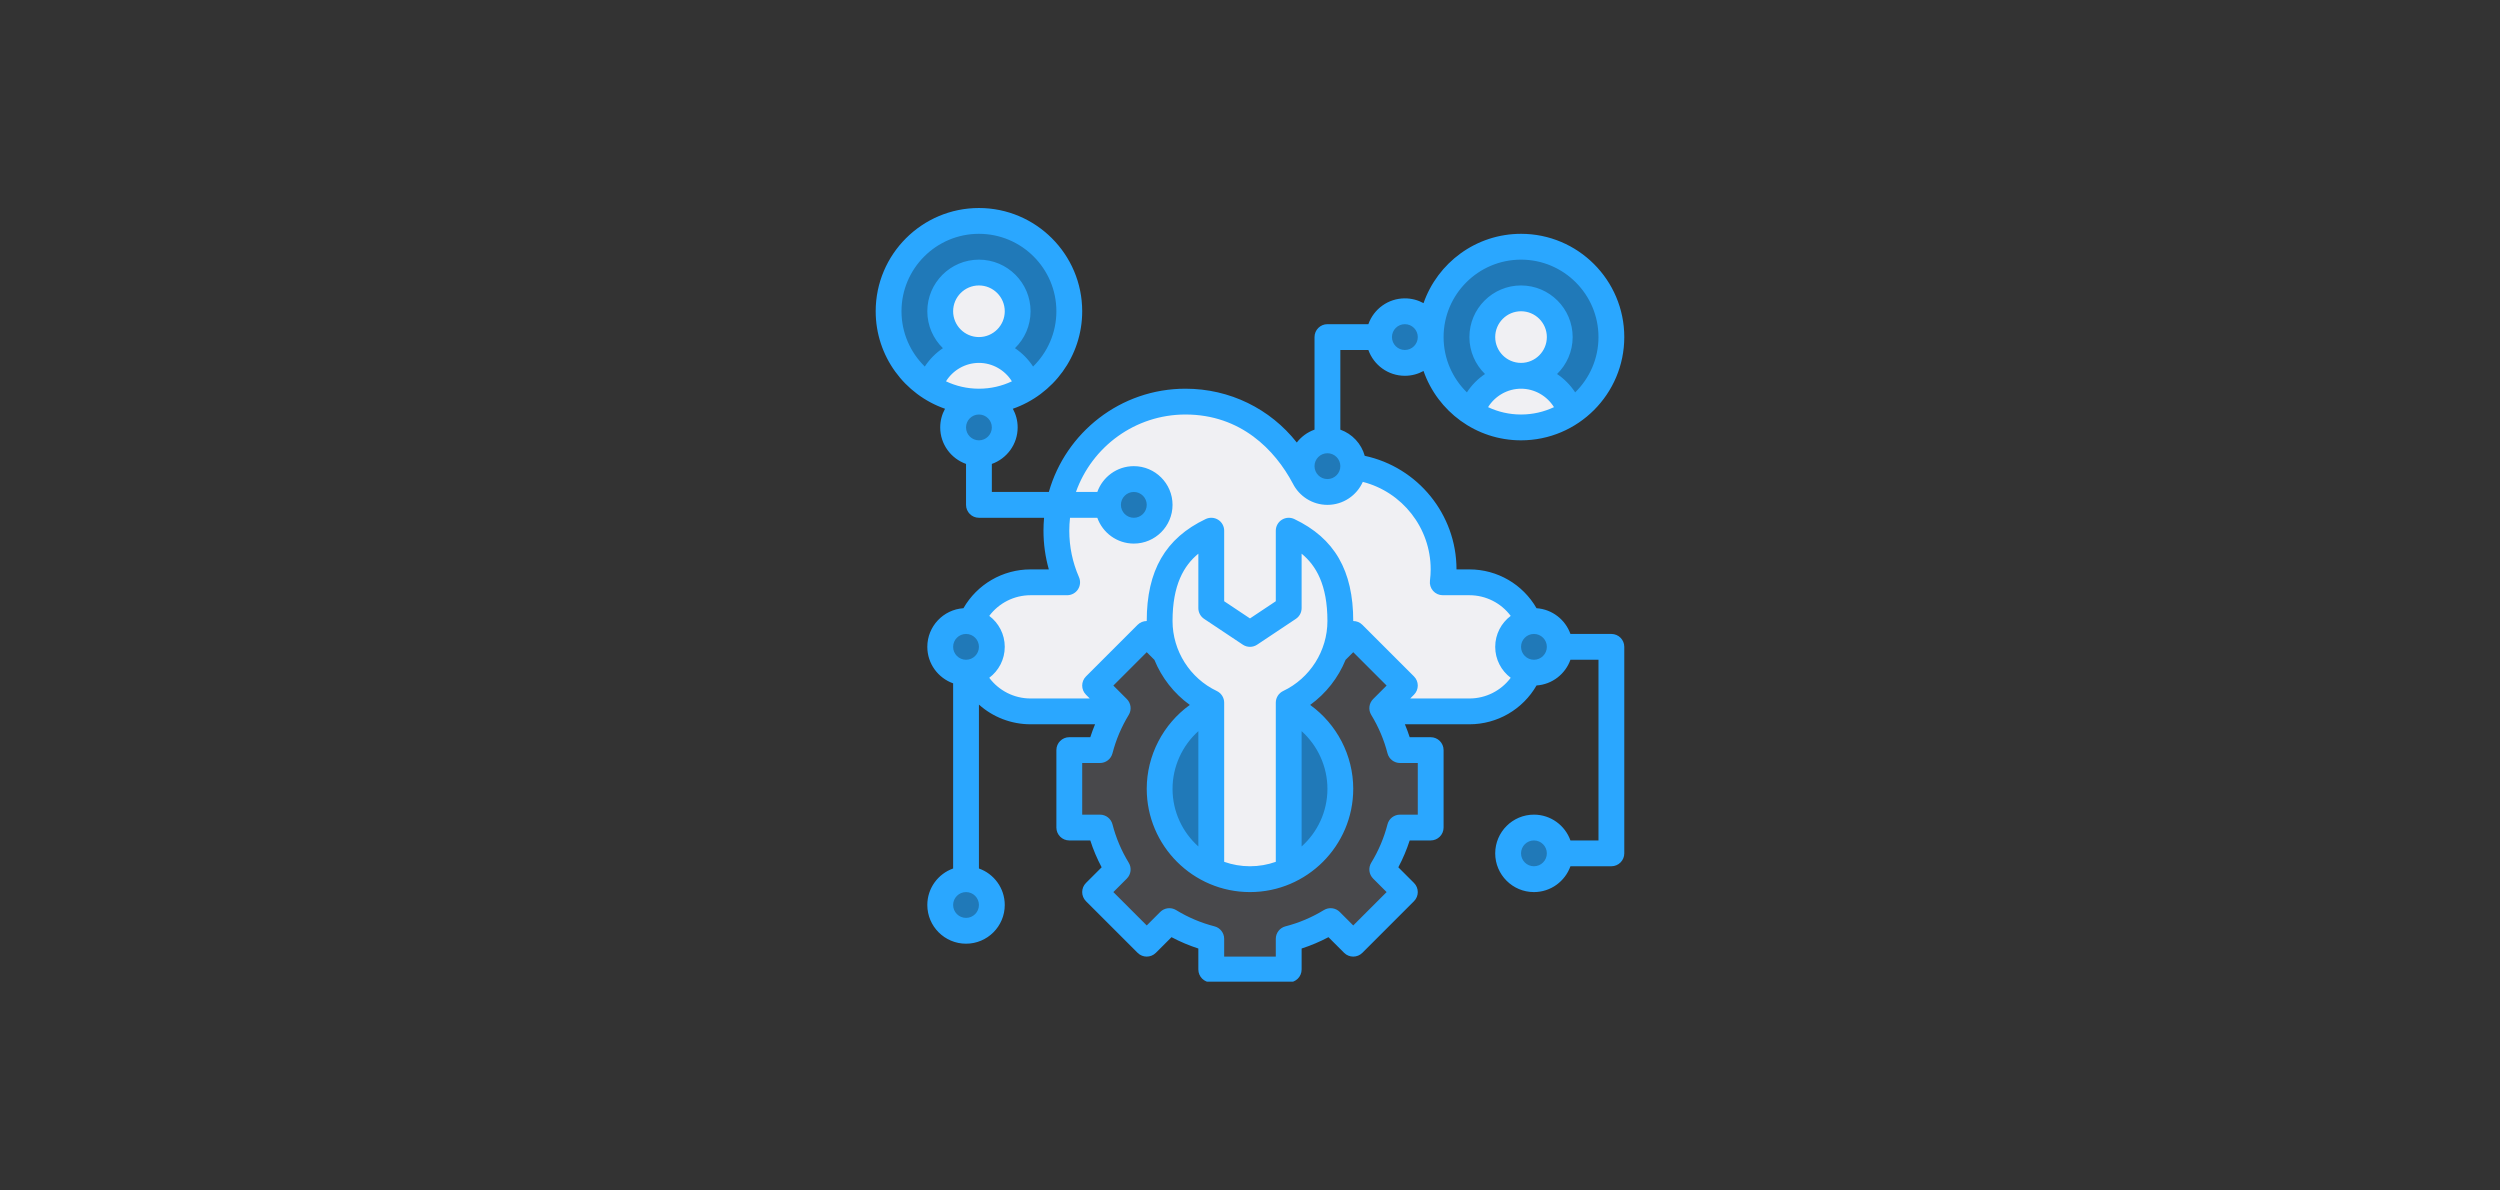
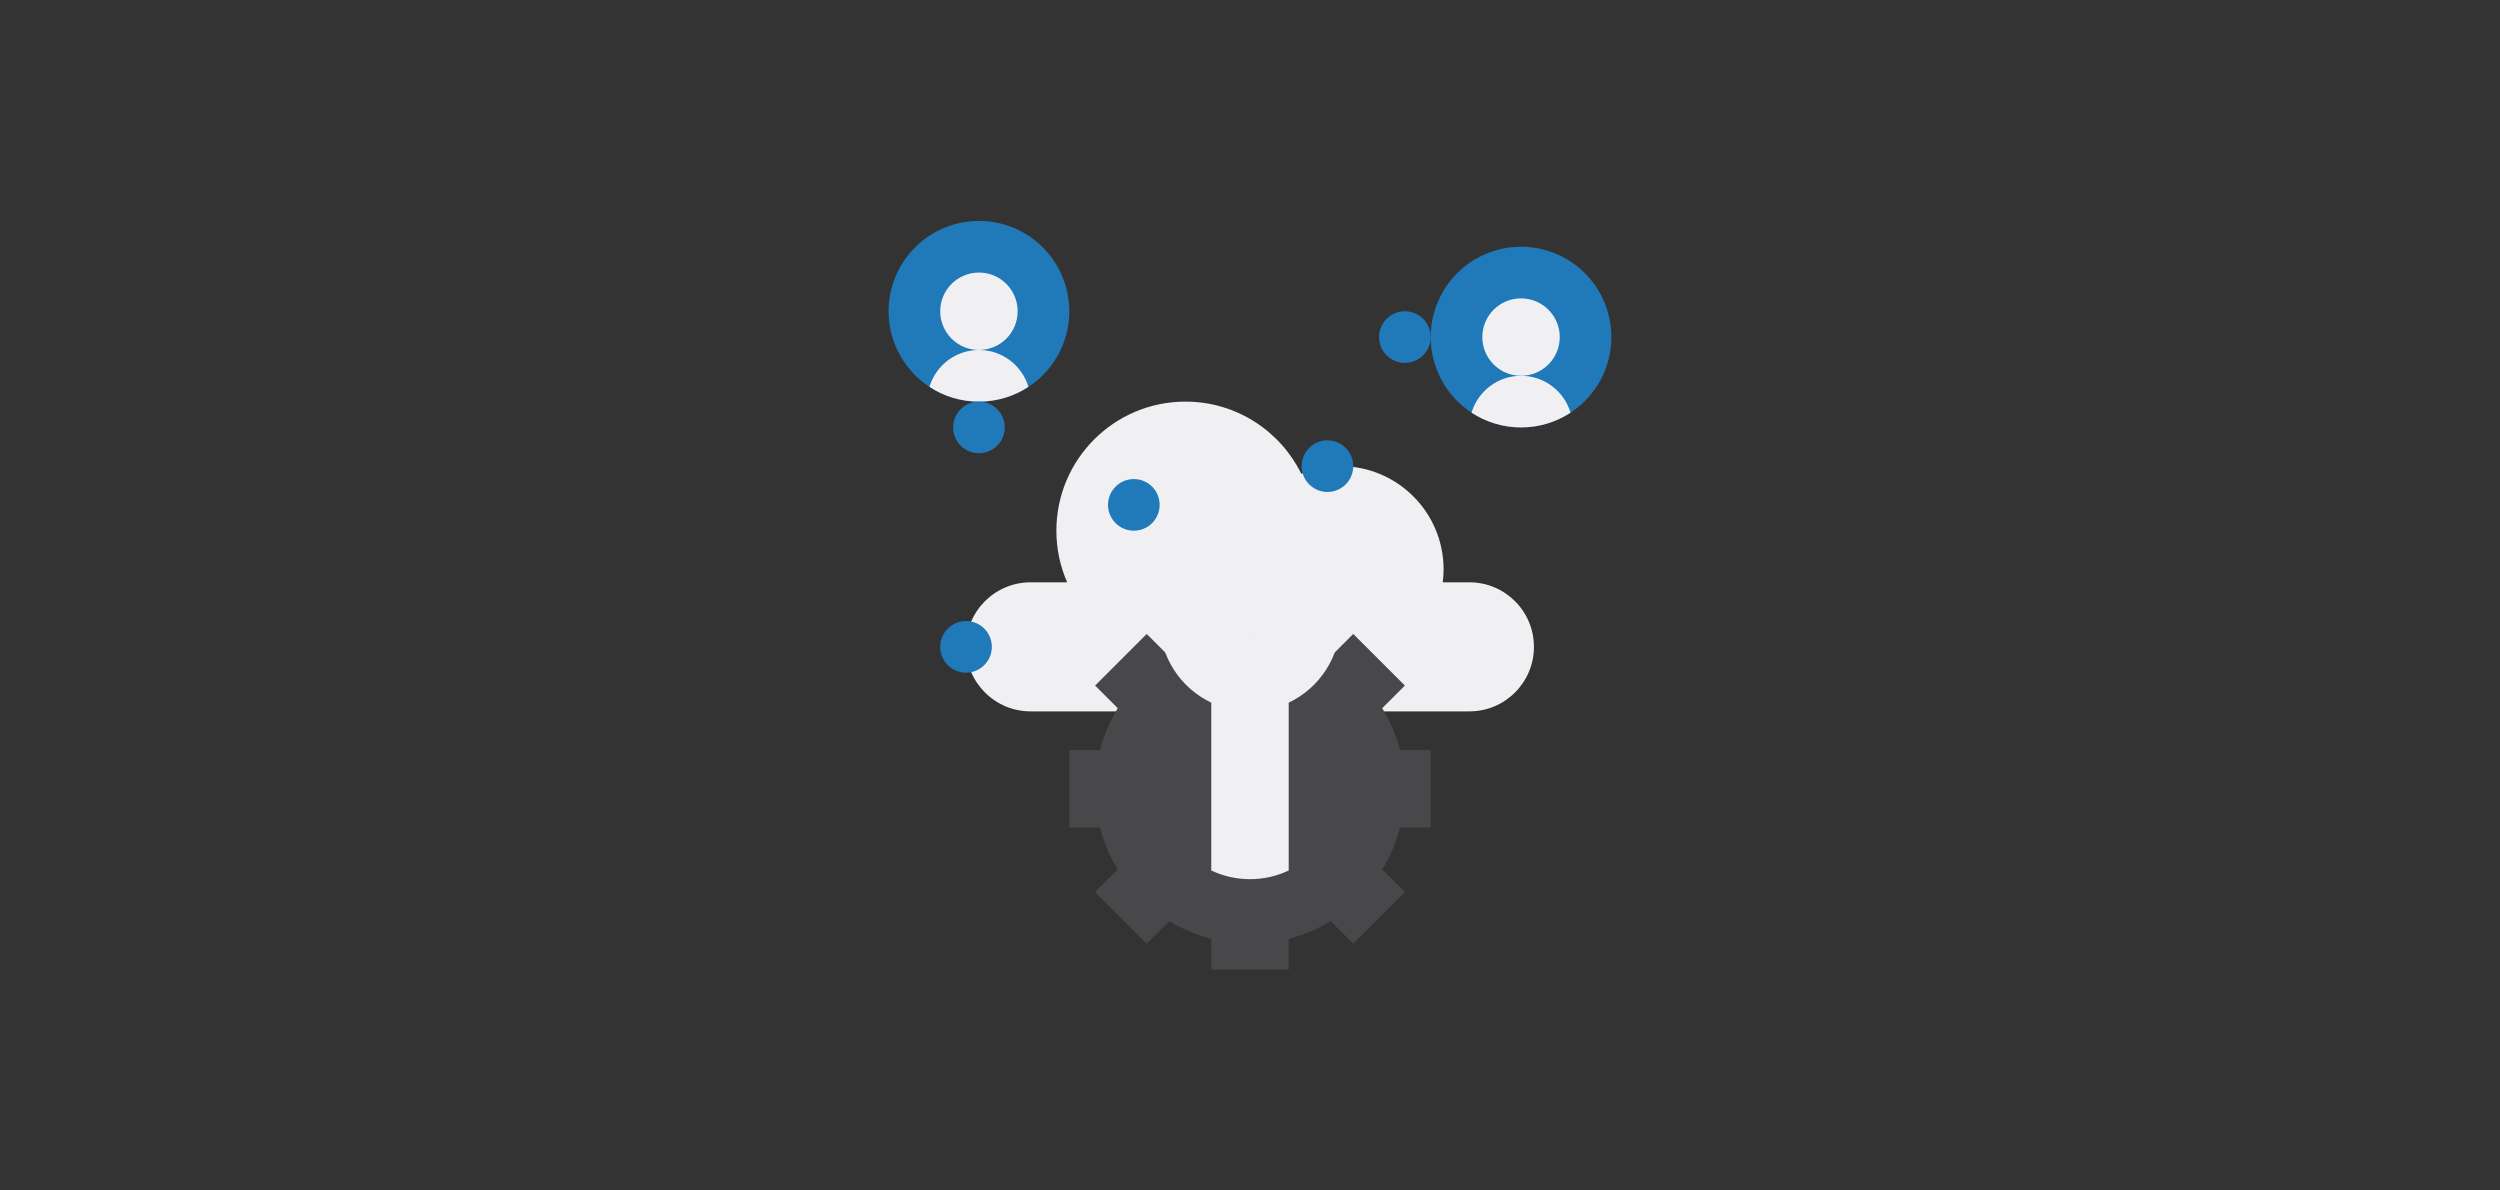
<svg xmlns="http://www.w3.org/2000/svg" width="840" zoomAndPan="magnify" viewBox="0 0 630 300" height="400" preserveAspectRatio="xMidYMid meet" version="1.0">
  <rect x="0" y="0" width="630" height="300" fill="#333333" stroke="none" />
  <defs>
    <clipPath id="55d77152a0">
      <path d="M 220.672 52.379 L 409.672 52.379 L 409.672 247.379 L 220.672 247.379 Z M 220.672 52.379 " clip-rule="nonzero" />
    </clipPath>
  </defs>
  <path fill="#f0f0f3" d="M 370.289 146.742 L 363.574 146.742 C 363.707 145.676 363.785 144.59 363.785 143.488 C 363.785 129.117 352.137 117.469 337.766 117.469 C 334.285 117.469 330.965 118.156 327.934 119.398 C 322.633 108.625 311.551 101.207 298.734 101.207 C 280.77 101.207 266.207 115.77 266.207 133.73 C 266.207 138.359 267.18 142.758 268.922 146.742 L 259.703 146.742 C 250.723 146.742 243.441 154.023 243.441 163.004 C 243.441 171.984 250.723 179.266 259.703 179.266 L 370.289 179.266 C 379.27 179.266 386.551 171.984 386.551 163.004 C 386.551 154.023 379.27 146.742 370.289 146.742 Z M 370.289 146.742 " fill-opacity="1" fill-rule="nonzero" />
  <path fill="#2079b8" d="M 406.066 84.941 C 406.066 85.688 406.031 86.434 405.957 87.176 C 405.887 87.918 405.777 88.652 405.629 89.387 C 405.484 90.117 405.305 90.84 405.086 91.551 C 404.871 92.266 404.621 92.969 404.336 93.656 C 404.051 94.344 403.73 95.02 403.379 95.676 C 403.027 96.332 402.645 96.973 402.23 97.594 C 401.816 98.211 401.371 98.812 400.898 99.387 C 400.426 99.965 399.926 100.516 399.398 101.043 C 398.871 101.57 398.32 102.07 397.742 102.543 C 397.168 103.016 396.57 103.461 395.949 103.875 C 395.328 104.289 394.691 104.672 394.031 105.023 C 393.375 105.375 392.703 105.691 392.012 105.977 C 391.324 106.262 390.621 106.516 389.91 106.73 C 389.195 106.949 388.473 107.129 387.742 107.273 C 387.012 107.418 386.273 107.527 385.531 107.602 C 384.789 107.676 384.047 107.711 383.301 107.711 C 382.555 107.711 381.809 107.676 381.07 107.602 C 380.328 107.527 379.59 107.418 378.859 107.273 C 378.125 107.129 377.406 106.949 376.691 106.73 C 375.977 106.516 375.277 106.262 374.586 105.977 C 373.898 105.691 373.227 105.375 372.566 105.023 C 371.91 104.672 371.27 104.289 370.652 103.875 C 370.031 103.461 369.434 103.016 368.855 102.543 C 368.281 102.07 367.727 101.57 367.199 101.043 C 366.672 100.516 366.172 99.965 365.699 99.387 C 365.227 98.812 364.785 98.211 364.371 97.594 C 363.953 96.973 363.57 96.332 363.219 95.676 C 362.867 95.02 362.551 94.344 362.266 93.656 C 361.98 92.969 361.73 92.266 361.512 91.551 C 361.297 90.84 361.113 90.117 360.969 89.387 C 360.824 88.652 360.715 87.918 360.641 87.176 C 360.57 86.434 360.531 85.688 360.531 84.941 C 360.531 84.199 360.57 83.453 360.641 82.711 C 360.715 81.969 360.824 81.234 360.969 80.5 C 361.113 79.77 361.297 79.047 361.512 78.336 C 361.73 77.621 361.98 76.918 362.266 76.23 C 362.551 75.543 362.867 74.867 363.219 74.211 C 363.57 73.555 363.953 72.914 364.371 72.293 C 364.785 71.676 365.227 71.074 365.699 70.5 C 366.172 69.922 366.672 69.371 367.199 68.844 C 367.727 68.316 368.281 67.816 368.855 67.344 C 369.434 66.871 370.031 66.426 370.652 66.012 C 371.27 65.598 371.91 65.215 372.566 64.863 C 373.227 64.512 373.898 64.195 374.586 63.91 C 375.277 63.625 375.977 63.371 376.691 63.156 C 377.406 62.938 378.125 62.758 378.859 62.613 C 379.59 62.469 380.328 62.359 381.07 62.285 C 381.809 62.211 382.555 62.176 383.301 62.176 C 384.047 62.176 384.789 62.211 385.531 62.285 C 386.273 62.359 387.012 62.469 387.742 62.613 C 388.473 62.758 389.195 62.938 389.91 63.156 C 390.621 63.371 391.324 63.625 392.012 63.91 C 392.703 64.195 393.375 64.512 394.031 64.863 C 394.691 65.215 395.328 65.598 395.949 66.012 C 396.57 66.426 397.168 66.871 397.742 67.344 C 398.32 67.816 398.871 68.316 399.398 68.844 C 399.926 69.371 400.426 69.922 400.898 70.5 C 401.371 71.074 401.816 71.676 402.23 72.293 C 402.645 72.914 403.027 73.555 403.379 74.211 C 403.73 74.867 404.051 75.543 404.336 76.23 C 404.621 76.918 404.871 77.621 405.086 78.336 C 405.305 79.047 405.484 79.77 405.629 80.5 C 405.777 81.234 405.887 81.969 405.957 82.711 C 406.031 83.453 406.066 84.199 406.066 84.941 Z M 406.066 84.941 " fill-opacity="1" fill-rule="nonzero" />
  <path fill="#f0f0f3" d="M 393.059 84.941 C 393.059 85.586 392.996 86.219 392.871 86.848 C 392.746 87.477 392.559 88.086 392.316 88.676 C 392.07 89.27 391.77 89.832 391.414 90.363 C 391.059 90.898 390.652 91.391 390.199 91.844 C 389.746 92.297 389.254 92.699 388.723 93.055 C 388.188 93.414 387.625 93.715 387.035 93.957 C 386.441 94.203 385.832 94.387 385.203 94.512 C 384.574 94.637 383.941 94.699 383.301 94.699 C 382.66 94.699 382.023 94.637 381.395 94.512 C 380.77 94.387 380.156 94.203 379.566 93.957 C 378.973 93.715 378.41 93.414 377.879 93.055 C 377.348 92.699 376.852 92.297 376.398 91.844 C 375.945 91.391 375.543 90.898 375.188 90.363 C 374.832 89.832 374.531 89.27 374.285 88.676 C 374.039 88.086 373.855 87.477 373.73 86.848 C 373.605 86.219 373.543 85.586 373.543 84.941 C 373.543 84.301 373.605 83.668 373.73 83.039 C 373.855 82.41 374.039 81.801 374.285 81.211 C 374.531 80.617 374.832 80.055 375.188 79.523 C 375.543 78.988 375.945 78.496 376.398 78.043 C 376.852 77.59 377.348 77.188 377.879 76.832 C 378.41 76.473 378.973 76.172 379.566 75.93 C 380.156 75.684 380.77 75.5 381.395 75.375 C 382.023 75.25 382.66 75.188 383.301 75.188 C 383.941 75.188 384.574 75.25 385.203 75.375 C 385.832 75.5 386.441 75.684 387.035 75.93 C 387.625 76.172 388.188 76.473 388.723 76.832 C 389.254 77.188 389.746 77.59 390.199 78.043 C 390.652 78.496 391.059 78.988 391.414 79.523 C 391.77 80.055 392.07 80.617 392.316 81.211 C 392.559 81.801 392.746 82.41 392.871 83.039 C 392.996 83.668 393.059 84.301 393.059 84.941 Z M 393.059 84.941 " fill-opacity="1" fill-rule="nonzero" />
  <path fill="#f0f0f3" d="M 395.77 103.996 C 392.188 106.344 387.902 107.711 383.301 107.711 C 378.699 107.711 374.414 106.344 370.832 103.996 C 372.43 98.621 377.41 94.699 383.301 94.699 C 389.191 94.699 394.172 98.621 395.77 103.996 Z M 395.77 103.996 " fill-opacity="1" fill-rule="nonzero" />
  <path fill="#2079b8" d="M 269.461 78.438 C 269.461 79.184 269.426 79.93 269.352 80.668 C 269.277 81.41 269.168 82.148 269.023 82.879 C 268.879 83.613 268.695 84.332 268.48 85.047 C 268.262 85.762 268.012 86.461 267.727 87.152 C 267.441 87.84 267.125 88.512 266.773 89.172 C 266.422 89.828 266.039 90.469 265.625 91.086 C 265.211 91.707 264.766 92.305 264.293 92.883 C 263.82 93.457 263.32 94.012 262.793 94.539 C 262.266 95.066 261.711 95.566 261.137 96.039 C 260.559 96.512 259.961 96.953 259.34 97.367 C 258.723 97.785 258.082 98.168 257.426 98.52 C 256.77 98.871 256.094 99.188 255.406 99.473 C 254.715 99.758 254.016 100.008 253.301 100.227 C 252.59 100.441 251.867 100.625 251.133 100.77 C 250.402 100.914 249.668 101.023 248.926 101.098 C 248.184 101.168 247.438 101.207 246.691 101.207 C 245.945 101.207 245.203 101.168 244.461 101.098 C 243.719 101.023 242.98 100.914 242.25 100.77 C 241.52 100.625 240.797 100.441 240.082 100.227 C 239.371 100.008 238.668 99.758 237.98 99.473 C 237.289 99.188 236.617 98.871 235.961 98.52 C 235.301 98.168 234.664 97.785 234.043 97.367 C 233.422 96.953 232.824 96.512 232.25 96.039 C 231.672 95.566 231.121 95.066 230.594 94.539 C 230.066 94.012 229.566 93.457 229.094 92.883 C 228.621 92.305 228.176 91.707 227.762 91.086 C 227.348 90.469 226.965 89.828 226.613 89.172 C 226.262 88.512 225.941 87.84 225.656 87.152 C 225.371 86.461 225.121 85.762 224.906 85.047 C 224.688 84.332 224.508 83.613 224.363 82.879 C 224.215 82.148 224.105 81.41 224.035 80.668 C 223.961 79.93 223.926 79.184 223.926 78.438 C 223.926 77.691 223.961 76.949 224.035 76.207 C 224.105 75.465 224.215 74.727 224.363 73.996 C 224.508 73.266 224.688 72.543 224.906 71.828 C 225.121 71.117 225.371 70.414 225.656 69.727 C 225.941 69.035 226.262 68.363 226.613 67.707 C 226.965 67.047 227.348 66.41 227.762 65.789 C 228.176 65.168 228.621 64.57 229.094 63.996 C 229.566 63.418 230.066 62.867 230.594 62.34 C 231.121 61.812 231.672 61.312 232.25 60.84 C 232.824 60.367 233.422 59.922 234.043 59.508 C 234.664 59.094 235.301 58.711 235.961 58.359 C 236.617 58.008 237.289 57.688 237.98 57.402 C 238.668 57.117 239.371 56.867 240.082 56.652 C 240.797 56.434 241.52 56.254 242.25 56.109 C 242.98 55.961 243.719 55.852 244.461 55.781 C 245.203 55.707 245.945 55.672 246.691 55.672 C 247.438 55.672 248.184 55.707 248.926 55.781 C 249.668 55.852 250.402 55.961 251.133 56.109 C 251.867 56.254 252.59 56.434 253.301 56.652 C 254.016 56.867 254.715 57.117 255.406 57.402 C 256.094 57.688 256.77 58.008 257.426 58.359 C 258.082 58.711 258.723 59.094 259.34 59.508 C 259.961 59.922 260.559 60.367 261.137 60.84 C 261.711 61.312 262.266 61.812 262.793 62.34 C 263.32 62.867 263.82 63.418 264.293 63.996 C 264.766 64.57 265.211 65.168 265.625 65.789 C 266.039 66.41 266.422 67.047 266.773 67.707 C 267.125 68.363 267.441 69.035 267.727 69.727 C 268.012 70.414 268.262 71.117 268.48 71.828 C 268.695 72.543 268.879 73.266 269.023 73.996 C 269.168 74.727 269.277 75.465 269.352 76.207 C 269.426 76.949 269.461 77.691 269.461 78.438 Z M 269.461 78.438 " fill-opacity="1" fill-rule="nonzero" />
  <path fill="#f0f0f3" d="M 256.449 78.438 C 256.449 79.078 256.387 79.715 256.262 80.344 C 256.137 80.969 255.953 81.582 255.707 82.172 C 255.461 82.766 255.16 83.328 254.805 83.859 C 254.449 84.391 254.047 84.887 253.594 85.34 C 253.141 85.789 252.645 86.195 252.113 86.551 C 251.582 86.906 251.02 87.207 250.426 87.453 C 249.836 87.699 249.223 87.883 248.598 88.008 C 247.969 88.133 247.332 88.195 246.691 88.195 C 246.051 88.195 245.418 88.133 244.789 88.008 C 244.16 87.883 243.551 87.699 242.957 87.453 C 242.367 87.207 241.805 86.906 241.27 86.551 C 240.738 86.195 240.246 85.789 239.793 85.34 C 239.34 84.887 238.934 84.391 238.578 83.859 C 238.223 83.328 237.922 82.766 237.676 82.172 C 237.434 81.582 237.246 80.969 237.121 80.344 C 236.996 79.715 236.934 79.078 236.934 78.438 C 236.934 77.797 236.996 77.164 237.121 76.535 C 237.246 75.906 237.434 75.297 237.676 74.703 C 237.922 74.113 238.223 73.551 238.578 73.016 C 238.934 72.484 239.34 71.992 239.793 71.539 C 240.246 71.086 240.738 70.68 241.27 70.324 C 241.805 69.969 242.367 69.668 242.957 69.422 C 243.551 69.18 244.16 68.992 244.789 68.867 C 245.418 68.742 246.051 68.68 246.691 68.68 C 247.332 68.68 247.969 68.742 248.598 68.867 C 249.223 68.992 249.836 69.18 250.426 69.422 C 251.02 69.668 251.582 69.969 252.113 70.324 C 252.645 70.68 253.141 71.086 253.594 71.539 C 254.047 71.992 254.449 72.484 254.805 73.016 C 255.16 73.551 255.461 74.113 255.707 74.703 C 255.953 75.297 256.137 75.906 256.262 76.535 C 256.387 77.164 256.449 77.797 256.449 78.438 Z M 256.449 78.438 " fill-opacity="1" fill-rule="nonzero" />
  <path fill="#f0f0f3" d="M 259.16 97.488 C 255.582 99.84 251.293 101.207 246.691 101.207 C 242.09 101.207 237.805 99.84 234.223 97.488 C 235.82 92.113 240.801 88.195 246.691 88.195 C 252.582 88.195 257.562 92.113 259.16 97.488 Z M 259.16 97.488 " fill-opacity="1" fill-rule="nonzero" />
  <path fill="#48484b" d="M 360.531 208.539 L 360.531 189.023 L 352.797 189.023 C 351.828 185.254 350.305 181.703 348.324 178.465 L 354.027 172.762 L 341.016 159.754 L 335.316 165.453 C 332.074 163.473 328.527 161.953 324.754 160.98 L 324.754 159.754 L 305.238 159.754 L 305.238 160.98 C 301.469 161.953 297.918 163.473 294.676 165.453 L 288.977 159.754 L 275.965 172.762 L 281.668 178.465 C 279.688 181.703 278.164 185.254 277.195 189.023 L 269.461 189.023 L 269.461 208.539 L 277.195 208.539 C 278.168 212.312 279.688 215.863 281.668 219.102 L 275.965 224.805 L 288.977 237.812 L 294.676 232.113 C 297.918 234.094 301.469 235.613 305.238 236.586 L 305.238 244.32 L 324.754 244.32 L 324.754 236.586 C 328.527 235.613 332.074 234.094 335.316 232.113 L 341.016 237.812 L 354.027 224.805 L 348.324 219.102 C 350.305 215.863 351.828 212.312 352.797 208.539 Z M 360.531 208.539 " fill-opacity="1" fill-rule="nonzero" />
-   <path fill="#2079b8" d="M 337.766 198.781 C 337.766 199.527 337.727 200.273 337.656 201.016 C 337.582 201.758 337.473 202.492 337.328 203.227 C 337.18 203.957 337 204.68 336.785 205.391 C 336.566 206.105 336.316 206.809 336.031 207.496 C 335.746 208.184 335.426 208.859 335.074 209.516 C 334.723 210.172 334.34 210.812 333.926 211.434 C 333.512 212.051 333.07 212.648 332.598 213.227 C 332.125 213.805 331.621 214.355 331.094 214.883 C 330.566 215.41 330.016 215.91 329.441 216.383 C 328.863 216.855 328.266 217.301 327.645 217.715 C 327.027 218.129 326.387 218.512 325.73 218.863 C 325.07 219.215 324.398 219.531 323.711 219.816 C 323.02 220.102 322.32 220.355 321.605 220.57 C 320.891 220.785 320.168 220.969 319.438 221.113 C 318.707 221.258 317.969 221.367 317.227 221.441 C 316.484 221.516 315.742 221.551 314.996 221.551 C 314.25 221.551 313.508 221.516 312.766 221.441 C 312.023 221.367 311.285 221.258 310.555 221.113 C 309.824 220.969 309.102 220.785 308.387 220.57 C 307.672 220.355 306.973 220.102 306.285 219.816 C 305.594 219.531 304.922 219.215 304.262 218.863 C 303.605 218.512 302.969 218.129 302.348 217.715 C 301.727 217.301 301.129 216.855 300.551 216.383 C 299.977 215.91 299.426 215.41 298.898 214.883 C 298.371 214.355 297.871 213.805 297.395 213.227 C 296.922 212.648 296.48 212.051 296.066 211.434 C 295.652 210.812 295.27 210.172 294.918 209.516 C 294.566 208.859 294.246 208.184 293.961 207.496 C 293.676 206.809 293.426 206.105 293.207 205.391 C 292.992 204.68 292.812 203.957 292.664 203.227 C 292.52 202.492 292.41 201.758 292.34 201.016 C 292.266 200.273 292.227 199.527 292.227 198.781 C 292.227 198.039 292.266 197.293 292.34 196.551 C 292.41 195.809 292.52 195.074 292.664 194.34 C 292.812 193.609 292.992 192.887 293.207 192.172 C 293.426 191.461 293.676 190.758 293.961 190.07 C 294.246 189.383 294.566 188.707 294.918 188.051 C 295.27 187.391 295.652 186.754 296.066 186.133 C 296.48 185.516 296.922 184.914 297.395 184.34 C 297.871 183.762 298.371 183.211 298.898 182.684 C 299.426 182.156 299.977 181.656 300.551 181.184 C 301.129 180.711 301.727 180.266 302.348 179.852 C 302.969 179.438 303.605 179.055 304.262 178.703 C 304.922 178.352 305.594 178.035 306.285 177.75 C 306.973 177.461 307.672 177.211 308.387 176.996 C 309.102 176.777 309.824 176.598 310.555 176.453 C 311.285 176.309 312.023 176.199 312.766 176.125 C 313.508 176.051 314.25 176.016 314.996 176.016 C 315.742 176.016 316.484 176.051 317.227 176.125 C 317.969 176.199 318.707 176.309 319.438 176.453 C 320.168 176.598 320.891 176.777 321.605 176.996 C 322.32 177.211 323.02 177.461 323.711 177.75 C 324.398 178.035 325.07 178.352 325.73 178.703 C 326.387 179.055 327.027 179.438 327.645 179.852 C 328.266 180.266 328.863 180.711 329.441 181.184 C 330.016 181.656 330.566 182.156 331.094 182.684 C 331.621 183.211 332.125 183.762 332.598 184.34 C 333.07 184.914 333.512 185.516 333.926 186.133 C 334.34 186.754 334.723 187.391 335.074 188.051 C 335.426 188.707 335.746 189.383 336.031 190.07 C 336.316 190.758 336.566 191.461 336.785 192.172 C 337 192.887 337.18 193.609 337.328 194.34 C 337.473 195.074 337.582 195.809 337.656 196.551 C 337.727 197.293 337.766 198.039 337.766 198.781 Z M 337.766 198.781 " fill-opacity="1" fill-rule="nonzero" />
  <path fill="#f0f0f3" d="M 337.766 156.5 C 337.766 165.582 332.445 173.422 324.754 177.07 L 324.754 219.359 C 321.793 220.766 318.488 221.551 314.996 221.551 C 311.504 221.551 308.199 220.766 305.238 219.359 L 305.238 177.07 C 297.547 173.422 292.227 165.582 292.227 156.5 C 292.227 143.488 297.547 137.387 305.238 133.73 L 305.238 153.246 L 314.996 159.754 L 324.754 153.246 L 324.754 133.73 C 332.445 137.387 337.766 143.488 337.766 156.5 Z M 337.766 156.5 " fill-opacity="1" fill-rule="nonzero" />
  <path fill="#2079b8" d="M 253.199 107.711 C 253.199 108.137 253.156 108.562 253.074 108.98 C 252.988 109.398 252.867 109.805 252.703 110.199 C 252.539 110.594 252.34 110.969 252.102 111.324 C 251.863 111.68 251.594 112.008 251.293 112.312 C 250.992 112.613 250.66 112.883 250.305 113.121 C 249.953 113.355 249.578 113.559 249.184 113.723 C 248.789 113.883 248.379 114.008 247.961 114.09 C 247.543 114.176 247.121 114.215 246.691 114.215 C 246.266 114.215 245.844 114.176 245.422 114.09 C 245.004 114.008 244.598 113.883 244.203 113.723 C 243.809 113.559 243.434 113.355 243.078 113.121 C 242.723 112.883 242.395 112.613 242.094 112.312 C 241.789 112.008 241.52 111.68 241.285 111.324 C 241.047 110.969 240.848 110.594 240.684 110.199 C 240.52 109.805 240.395 109.398 240.312 108.98 C 240.23 108.562 240.188 108.137 240.188 107.711 C 240.188 107.285 240.23 106.859 240.312 106.441 C 240.395 106.023 240.52 105.617 240.684 105.223 C 240.848 104.828 241.047 104.453 241.285 104.098 C 241.52 103.742 241.789 103.414 242.094 103.113 C 242.395 102.809 242.723 102.539 243.078 102.301 C 243.434 102.066 243.809 101.863 244.203 101.703 C 244.598 101.539 245.004 101.414 245.422 101.332 C 245.844 101.246 246.266 101.207 246.691 101.207 C 247.121 101.207 247.543 101.246 247.961 101.332 C 248.379 101.414 248.789 101.539 249.184 101.703 C 249.578 101.863 249.953 102.066 250.305 102.301 C 250.66 102.539 250.992 102.809 251.293 103.113 C 251.594 103.414 251.863 103.742 252.102 104.098 C 252.34 104.453 252.539 104.828 252.703 105.223 C 252.867 105.617 252.988 106.023 253.074 106.441 C 253.156 106.859 253.199 107.285 253.199 107.711 Z M 253.199 107.711 " fill-opacity="1" fill-rule="nonzero" />
-   <path fill="#2079b8" d="M 393.059 215.047 C 393.059 215.473 393.016 215.895 392.934 216.316 C 392.848 216.734 392.727 217.141 392.562 217.535 C 392.398 217.93 392.199 218.305 391.961 218.66 C 391.723 219.016 391.453 219.344 391.152 219.645 C 390.852 219.949 390.523 220.219 390.168 220.453 C 389.812 220.691 389.438 220.891 389.043 221.055 C 388.648 221.219 388.242 221.344 387.82 221.426 C 387.402 221.508 386.98 221.551 386.551 221.551 C 386.125 221.551 385.703 221.508 385.285 221.426 C 384.863 221.344 384.457 221.219 384.062 221.055 C 383.668 220.891 383.293 220.691 382.938 220.453 C 382.582 220.219 382.254 219.949 381.953 219.645 C 381.652 219.344 381.383 219.016 381.145 218.66 C 380.906 218.305 380.707 217.93 380.543 217.535 C 380.379 217.141 380.254 216.734 380.172 216.316 C 380.09 215.895 380.047 215.473 380.047 215.047 C 380.047 214.617 380.09 214.195 380.172 213.777 C 380.254 213.359 380.379 212.949 380.543 212.555 C 380.707 212.16 380.906 211.785 381.145 211.43 C 381.383 211.078 381.652 210.746 381.953 210.445 C 382.254 210.145 382.582 209.875 382.938 209.637 C 383.293 209.398 383.668 209.199 384.062 209.035 C 384.457 208.871 384.863 208.75 385.285 208.664 C 385.703 208.582 386.125 208.539 386.551 208.539 C 386.98 208.539 387.402 208.582 387.82 208.664 C 388.242 208.75 388.648 208.871 389.043 209.035 C 389.438 209.199 389.812 209.398 390.168 209.637 C 390.523 209.875 390.852 210.145 391.152 210.445 C 391.453 210.746 391.723 211.078 391.961 211.43 C 392.199 211.785 392.398 212.16 392.562 212.555 C 392.727 212.949 392.848 213.359 392.934 213.777 C 393.016 214.195 393.059 214.617 393.059 215.047 Z M 393.059 215.047 " fill-opacity="1" fill-rule="nonzero" />
  <path fill="#2079b8" d="M 360.531 84.941 C 360.531 85.371 360.492 85.793 360.406 86.211 C 360.324 86.633 360.199 87.039 360.035 87.434 C 359.875 87.828 359.672 88.203 359.438 88.559 C 359.199 88.914 358.93 89.242 358.625 89.543 C 358.324 89.844 357.996 90.113 357.641 90.352 C 357.285 90.59 356.91 90.789 356.516 90.953 C 356.121 91.117 355.715 91.238 355.297 91.324 C 354.879 91.406 354.453 91.449 354.027 91.449 C 353.602 91.449 353.176 91.406 352.758 91.324 C 352.34 91.238 351.934 91.117 351.539 90.953 C 351.145 90.789 350.77 90.59 350.414 90.352 C 350.059 90.113 349.73 89.844 349.426 89.543 C 349.125 89.242 348.855 88.914 348.617 88.559 C 348.383 88.203 348.18 87.828 348.016 87.434 C 347.855 87.039 347.73 86.633 347.648 86.211 C 347.562 85.793 347.523 85.371 347.523 84.941 C 347.523 84.516 347.562 84.094 347.648 83.676 C 347.73 83.254 347.855 82.848 348.016 82.453 C 348.18 82.059 348.383 81.684 348.617 81.328 C 348.855 80.973 349.125 80.645 349.426 80.344 C 349.73 80.043 350.059 79.773 350.414 79.535 C 350.77 79.297 351.145 79.098 351.539 78.934 C 351.934 78.77 352.34 78.648 352.758 78.562 C 353.176 78.48 353.602 78.438 354.027 78.438 C 354.453 78.438 354.879 78.48 355.297 78.562 C 355.715 78.648 356.121 78.77 356.516 78.934 C 356.91 79.098 357.285 79.297 357.641 79.535 C 357.996 79.773 358.324 80.043 358.625 80.344 C 358.93 80.645 359.199 80.973 359.438 81.328 C 359.672 81.684 359.875 82.059 360.035 82.453 C 360.199 82.848 360.324 83.254 360.406 83.676 C 360.492 84.094 360.531 84.516 360.531 84.941 Z M 360.531 84.941 " fill-opacity="1" fill-rule="nonzero" />
-   <path fill="#2079b8" d="M 393.059 163.004 C 393.059 163.434 393.016 163.855 392.934 164.273 C 392.848 164.691 392.727 165.098 392.562 165.492 C 392.398 165.891 392.199 166.262 391.961 166.617 C 391.723 166.973 391.453 167.301 391.152 167.605 C 390.852 167.906 390.523 168.176 390.168 168.414 C 389.812 168.652 389.438 168.852 389.043 169.016 C 388.648 169.18 388.242 169.301 387.82 169.387 C 387.402 169.469 386.98 169.512 386.551 169.512 C 386.125 169.512 385.703 169.469 385.285 169.387 C 384.863 169.301 384.457 169.18 384.062 169.016 C 383.668 168.852 383.293 168.652 382.938 168.414 C 382.582 168.176 382.254 167.906 381.953 167.605 C 381.652 167.301 381.383 166.973 381.145 166.617 C 380.906 166.262 380.707 165.891 380.543 165.492 C 380.379 165.098 380.254 164.691 380.172 164.273 C 380.09 163.855 380.047 163.434 380.047 163.004 C 380.047 162.578 380.09 162.156 380.172 161.734 C 380.254 161.316 380.379 160.91 380.543 160.516 C 380.707 160.121 380.906 159.746 381.145 159.391 C 381.383 159.035 381.652 158.707 381.953 158.406 C 382.254 158.102 382.582 157.832 382.938 157.598 C 383.293 157.359 383.668 157.16 384.062 156.996 C 384.457 156.832 384.863 156.707 385.285 156.625 C 385.703 156.543 386.125 156.5 386.551 156.5 C 386.98 156.5 387.402 156.543 387.82 156.625 C 388.242 156.707 388.648 156.832 389.043 156.996 C 389.438 157.16 389.812 157.359 390.168 157.598 C 390.523 157.832 390.852 158.102 391.152 158.406 C 391.453 158.707 391.723 159.035 391.961 159.391 C 392.199 159.746 392.398 160.121 392.562 160.516 C 392.727 160.91 392.848 161.316 392.934 161.734 C 393.016 162.156 393.059 162.578 393.059 163.004 Z M 393.059 163.004 " fill-opacity="1" fill-rule="nonzero" />
  <path fill="#2079b8" d="M 341.016 117.469 C 341.016 117.895 340.977 118.32 340.891 118.738 C 340.809 119.156 340.684 119.562 340.523 119.957 C 340.359 120.352 340.156 120.727 339.922 121.082 C 339.684 121.438 339.414 121.766 339.113 122.07 C 338.809 122.371 338.48 122.641 338.125 122.879 C 337.77 123.113 337.395 123.316 337 123.48 C 336.605 123.641 336.199 123.766 335.781 123.848 C 335.363 123.934 334.938 123.973 334.512 123.973 C 334.086 123.973 333.66 123.934 333.242 123.848 C 332.824 123.766 332.418 123.641 332.023 123.48 C 331.629 123.316 331.254 123.113 330.898 122.879 C 330.543 122.641 330.215 122.371 329.91 122.07 C 329.609 121.766 329.34 121.438 329.102 121.082 C 328.867 120.727 328.664 120.352 328.5 119.957 C 328.34 119.562 328.215 119.156 328.133 118.738 C 328.047 118.32 328.008 117.895 328.008 117.469 C 328.008 117.043 328.047 116.617 328.133 116.199 C 328.215 115.781 328.34 115.375 328.5 114.98 C 328.664 114.586 328.867 114.211 329.102 113.855 C 329.34 113.5 329.609 113.172 329.91 112.867 C 330.215 112.566 330.543 112.297 330.898 112.059 C 331.254 111.824 331.629 111.621 332.023 111.457 C 332.418 111.297 332.824 111.172 333.242 111.09 C 333.66 111.004 334.086 110.965 334.512 110.965 C 334.938 110.965 335.363 111.004 335.781 111.09 C 336.199 111.172 336.605 111.297 337 111.457 C 337.395 111.621 337.77 111.824 338.125 112.059 C 338.48 112.297 338.809 112.566 339.113 112.867 C 339.414 113.172 339.684 113.5 339.922 113.855 C 340.156 114.211 340.359 114.586 340.523 114.98 C 340.684 115.375 340.809 115.781 340.891 116.199 C 340.977 116.617 341.016 117.043 341.016 117.469 Z M 341.016 117.469 " fill-opacity="1" fill-rule="nonzero" />
  <path fill="#2079b8" d="M 292.227 127.227 C 292.227 127.652 292.188 128.078 292.102 128.496 C 292.02 128.914 291.898 129.32 291.734 129.715 C 291.57 130.109 291.371 130.484 291.133 130.84 C 290.895 131.195 290.625 131.523 290.324 131.828 C 290.02 132.129 289.691 132.398 289.336 132.637 C 288.98 132.871 288.605 133.074 288.211 133.238 C 287.816 133.398 287.41 133.523 286.992 133.605 C 286.574 133.691 286.148 133.73 285.723 133.73 C 285.297 133.73 284.875 133.691 284.453 133.605 C 284.035 133.523 283.629 133.398 283.234 133.238 C 282.84 133.074 282.465 132.871 282.109 132.637 C 281.754 132.398 281.426 132.129 281.125 131.828 C 280.82 131.523 280.551 131.195 280.312 130.84 C 280.078 130.484 279.875 130.109 279.715 129.715 C 279.551 129.32 279.426 128.914 279.344 128.496 C 279.262 128.078 279.219 127.652 279.219 127.227 C 279.219 126.801 279.262 126.375 279.344 125.957 C 279.426 125.539 279.551 125.133 279.715 124.738 C 279.875 124.344 280.078 123.969 280.312 123.613 C 280.551 123.258 280.82 122.93 281.125 122.625 C 281.426 122.324 281.754 122.055 282.109 121.816 C 282.465 121.582 282.84 121.379 283.234 121.215 C 283.629 121.055 284.035 120.93 284.453 120.848 C 284.875 120.762 285.297 120.723 285.723 120.723 C 286.148 120.723 286.574 120.762 286.992 120.848 C 287.41 120.93 287.816 121.055 288.211 121.215 C 288.605 121.379 288.98 121.582 289.336 121.816 C 289.691 122.055 290.02 122.324 290.324 122.625 C 290.625 122.93 290.895 123.258 291.133 123.613 C 291.371 123.969 291.57 124.344 291.734 124.738 C 291.898 125.133 292.02 125.539 292.102 125.957 C 292.188 126.375 292.227 126.801 292.227 127.227 Z M 292.227 127.227 " fill-opacity="1" fill-rule="nonzero" />
  <path fill="#2079b8" d="M 249.945 163.004 C 249.945 163.434 249.902 163.855 249.82 164.273 C 249.738 164.691 249.613 165.098 249.449 165.492 C 249.285 165.891 249.086 166.262 248.848 166.617 C 248.613 166.973 248.344 167.301 248.039 167.605 C 247.738 167.906 247.41 168.176 247.055 168.414 C 246.699 168.652 246.324 168.852 245.93 169.016 C 245.535 169.18 245.129 169.301 244.711 169.387 C 244.289 169.469 243.867 169.512 243.441 169.512 C 243.012 169.512 242.59 169.469 242.172 169.387 C 241.754 169.301 241.344 169.18 240.949 169.016 C 240.555 168.852 240.18 168.652 239.824 168.414 C 239.473 168.176 239.141 167.906 238.84 167.605 C 238.539 167.301 238.27 166.973 238.031 166.617 C 237.793 166.262 237.594 165.891 237.43 165.492 C 237.266 165.098 237.145 164.691 237.059 164.273 C 236.977 163.855 236.934 163.434 236.934 163.004 C 236.934 162.578 236.977 162.156 237.059 161.734 C 237.145 161.316 237.266 160.91 237.43 160.516 C 237.594 160.121 237.793 159.746 238.031 159.391 C 238.27 159.035 238.539 158.707 238.84 158.406 C 239.141 158.102 239.473 157.832 239.824 157.598 C 240.18 157.359 240.555 157.16 240.949 156.996 C 241.344 156.832 241.754 156.707 242.172 156.625 C 242.59 156.543 243.012 156.5 243.441 156.5 C 243.867 156.5 244.289 156.543 244.711 156.625 C 245.129 156.707 245.535 156.832 245.93 156.996 C 246.324 157.16 246.699 157.359 247.055 157.598 C 247.41 157.832 247.738 158.102 248.039 158.406 C 248.344 158.707 248.613 159.035 248.848 159.391 C 249.086 159.746 249.285 160.121 249.449 160.516 C 249.613 160.91 249.738 161.316 249.82 161.734 C 249.902 162.156 249.945 162.578 249.945 163.004 Z M 249.945 163.004 " fill-opacity="1" fill-rule="nonzero" />
-   <path fill="#2079b8" d="M 249.945 228.055 C 249.945 228.484 249.902 228.906 249.82 229.324 C 249.738 229.742 249.613 230.152 249.449 230.547 C 249.285 230.941 249.086 231.316 248.848 231.672 C 248.613 232.023 248.344 232.355 248.039 232.656 C 247.738 232.957 247.41 233.227 247.055 233.465 C 246.699 233.703 246.324 233.902 245.93 234.066 C 245.535 234.23 245.129 234.352 244.711 234.438 C 244.289 234.52 243.867 234.562 243.441 234.562 C 243.012 234.562 242.59 234.52 242.172 234.438 C 241.754 234.352 241.344 234.23 240.949 234.066 C 240.555 233.902 240.18 233.703 239.824 233.465 C 239.473 233.227 239.141 232.957 238.84 232.656 C 238.539 232.355 238.27 232.023 238.031 231.672 C 237.793 231.316 237.594 230.941 237.43 230.547 C 237.266 230.152 237.145 229.742 237.059 229.324 C 236.977 228.906 236.934 228.484 236.934 228.055 C 236.934 227.629 236.977 227.207 237.059 226.785 C 237.145 226.367 237.266 225.961 237.43 225.566 C 237.594 225.172 237.793 224.797 238.031 224.441 C 238.27 224.086 238.539 223.758 238.84 223.457 C 239.141 223.152 239.473 222.883 239.824 222.648 C 240.18 222.41 240.555 222.211 240.949 222.047 C 241.344 221.883 241.754 221.758 242.172 221.676 C 242.59 221.594 243.012 221.551 243.441 221.551 C 243.867 221.551 244.289 221.594 244.711 221.676 C 245.129 221.758 245.535 221.883 245.93 222.047 C 246.324 222.211 246.699 222.41 247.055 222.648 C 247.41 222.883 247.738 223.152 248.039 223.457 C 248.344 223.758 248.613 224.086 248.848 224.441 C 249.086 224.797 249.285 225.172 249.449 225.566 C 249.613 225.961 249.738 226.367 249.82 226.785 C 249.902 227.207 249.945 227.629 249.945 228.055 Z M 249.945 228.055 " fill-opacity="1" fill-rule="nonzero" />
  <g clip-path="url(#55d77152a0)">
-     <path fill="#2aa7ff" d="M 406.066 159.754 L 395.75 159.754 C 394.477 156.164 391.16 153.535 387.207 153.27 C 383.754 147.262 377.34 143.488 370.289 143.488 L 367.039 143.488 C 367.039 129.605 357.258 117.719 343.914 114.867 C 343.062 111.797 340.746 109.328 337.766 108.27 L 337.766 88.195 L 344.828 88.195 C 346.172 91.98 349.785 94.699 354.027 94.699 C 355.73 94.699 357.332 94.262 358.73 93.488 C 362.273 103.652 371.945 110.965 383.301 110.965 C 397.648 110.965 409.32 99.293 409.32 84.941 C 409.32 70.594 397.648 58.922 383.301 58.922 C 371.945 58.922 362.273 66.234 358.73 76.395 C 357.332 75.625 355.73 75.188 354.027 75.188 C 349.785 75.188 346.172 77.906 344.828 81.691 L 334.512 81.691 C 332.715 81.691 331.258 83.148 331.258 84.941 L 331.258 108.27 C 329.477 108.902 327.93 110.039 326.793 111.512 C 320.098 103.008 309.887 97.953 298.734 97.953 C 282.387 97.953 268.566 108.973 264.309 123.973 L 249.945 123.973 L 249.945 116.91 C 253.73 115.566 256.449 111.953 256.449 107.711 C 256.449 106.008 256.012 104.406 255.238 103.008 C 265.402 99.465 272.715 89.793 272.715 78.438 C 272.715 64.09 261.039 52.418 246.691 52.418 C 232.344 52.418 220.672 64.09 220.672 78.438 C 220.672 89.793 227.984 99.465 238.145 103.008 C 237.375 104.406 236.934 106.008 236.934 107.711 C 236.934 111.953 239.656 115.566 243.441 116.91 L 243.441 127.227 C 243.441 129.023 244.895 130.48 246.691 130.48 L 263.105 130.48 C 263.008 131.551 262.957 132.637 262.957 133.73 C 262.957 137.066 263.41 140.332 264.305 143.488 L 259.703 143.488 C 252.652 143.488 246.238 147.262 242.785 153.27 C 237.711 153.609 233.684 157.844 233.684 163.004 C 233.684 167.246 236.402 170.859 240.188 172.203 L 240.188 218.859 C 236.402 220.199 233.684 223.816 233.684 228.055 C 233.684 233.438 238.059 237.812 243.441 237.812 C 248.82 237.812 253.199 233.438 253.199 228.055 C 253.199 223.816 250.477 220.199 246.691 218.859 L 246.691 177.559 C 250.199 180.691 254.797 182.52 259.703 182.52 L 275.957 182.52 C 275.512 183.586 275.109 184.672 274.754 185.773 L 269.461 185.773 C 267.664 185.773 266.207 187.23 266.207 189.023 L 266.207 208.539 C 266.207 210.336 267.664 211.793 269.461 211.793 L 274.754 211.793 C 275.504 214.125 276.461 216.387 277.613 218.559 L 273.664 222.504 C 272.395 223.773 272.395 225.832 273.664 227.102 L 286.676 240.113 C 287.945 241.383 290.004 241.383 291.277 240.113 L 295.223 236.168 C 297.391 237.316 299.652 238.273 301.984 239.027 L 301.984 244.32 C 301.984 246.113 303.441 247.57 305.238 247.57 L 324.754 247.57 C 326.551 247.57 328.008 246.113 328.008 244.32 L 328.008 239.027 C 330.34 238.273 332.602 237.316 334.77 236.168 L 338.715 240.113 C 339.988 241.383 342.047 241.383 343.316 240.113 L 356.328 227.102 C 357.598 225.832 357.598 223.773 356.328 222.504 L 352.379 218.559 C 353.531 216.387 354.488 214.125 355.242 211.793 L 360.531 211.793 C 362.328 211.793 363.785 210.336 363.785 208.539 L 363.785 189.023 C 363.785 187.23 362.328 185.773 360.531 185.773 L 355.242 185.773 C 354.887 184.672 354.48 183.586 354.035 182.52 L 370.289 182.52 C 377.34 182.52 383.754 178.746 387.207 172.738 C 391.16 172.477 394.477 169.848 395.75 166.258 L 402.816 166.258 L 402.816 211.793 L 395.75 211.793 C 394.406 208.008 390.793 205.289 386.551 205.289 C 381.172 205.289 376.793 209.664 376.793 215.047 C 376.793 220.426 381.172 224.805 386.551 224.805 C 390.793 224.805 394.406 222.082 395.75 218.297 L 406.066 218.297 C 407.863 218.297 409.32 216.844 409.32 215.047 L 409.32 163.004 C 409.32 161.207 407.863 159.754 406.066 159.754 Z M 374.996 102.602 C 376.746 99.781 379.883 97.953 383.301 97.953 C 386.719 97.953 389.852 99.781 391.602 102.602 C 389.082 103.789 386.27 104.457 383.301 104.457 C 380.332 104.457 377.52 103.789 374.996 102.602 Z M 376.793 84.941 C 376.793 81.355 379.715 78.438 383.301 78.438 C 386.887 78.438 389.805 81.355 389.805 84.941 C 389.805 88.531 386.887 91.449 383.301 91.449 C 379.715 91.449 376.793 88.531 376.793 84.941 Z M 383.301 65.43 C 394.062 65.43 402.816 74.184 402.816 84.941 C 402.816 90.398 400.562 95.332 396.945 98.879 C 395.746 97.039 394.184 95.465 392.379 94.25 C 394.801 91.883 396.309 88.586 396.309 84.941 C 396.309 77.77 390.473 71.934 383.301 71.934 C 376.125 71.934 370.289 77.77 370.289 84.941 C 370.289 88.586 371.797 91.883 374.219 94.25 C 372.418 95.465 370.855 97.039 369.656 98.879 C 366.035 95.332 363.785 90.398 363.785 84.941 C 363.785 74.184 372.539 65.43 383.301 65.43 Z M 354.027 81.691 C 355.82 81.691 357.281 83.148 357.281 84.941 C 357.281 86.738 355.82 88.195 354.027 88.195 C 352.234 88.195 350.773 86.738 350.773 84.941 C 350.773 83.148 352.234 81.691 354.027 81.691 Z M 246.691 91.449 C 250.113 91.449 253.246 93.273 254.996 96.094 C 252.473 97.285 249.66 97.953 246.691 97.953 C 243.727 97.953 240.91 97.285 238.391 96.094 C 240.141 93.273 243.273 91.449 246.691 91.449 Z M 240.188 78.438 C 240.188 74.852 243.105 71.934 246.691 71.934 C 250.281 71.934 253.199 74.852 253.199 78.438 C 253.199 82.023 250.281 84.941 246.691 84.941 C 243.105 84.941 240.188 82.023 240.188 78.438 Z M 227.176 78.438 C 227.176 67.676 235.93 58.922 246.691 58.922 C 257.453 58.922 266.207 67.676 266.207 78.438 C 266.207 83.891 263.957 88.828 260.336 92.371 C 259.137 90.531 257.578 88.961 255.773 87.742 C 258.195 85.379 259.703 82.082 259.703 78.438 C 259.703 71.266 253.867 65.43 246.691 65.43 C 239.52 65.43 233.684 71.266 233.684 78.438 C 233.684 82.082 235.191 85.379 237.613 87.742 C 235.809 88.961 234.246 90.531 233.047 92.371 C 229.43 88.828 227.176 83.891 227.176 78.438 Z M 249.945 107.711 C 249.945 109.504 248.484 110.965 246.691 110.965 C 244.898 110.965 243.441 109.504 243.441 107.711 C 243.441 105.918 244.898 104.457 246.691 104.457 C 248.484 104.457 249.945 105.918 249.945 107.711 Z M 334.512 114.215 C 336.305 114.215 337.766 115.676 337.766 117.469 C 337.766 119.262 336.305 120.723 334.512 120.723 C 332.719 120.723 331.258 119.262 331.258 117.469 C 331.258 115.676 332.719 114.215 334.512 114.215 Z M 243.441 159.754 C 245.234 159.754 246.691 161.211 246.691 163.004 C 246.691 164.797 245.234 166.258 243.441 166.258 C 241.648 166.258 240.188 164.797 240.188 163.004 C 240.188 161.211 241.648 159.754 243.441 159.754 Z M 243.441 231.309 C 241.648 231.309 240.188 229.848 240.188 228.055 C 240.188 226.262 241.648 224.805 243.441 224.805 C 245.234 224.805 246.691 226.262 246.691 228.055 C 246.691 229.848 245.234 231.309 243.441 231.309 Z M 357.281 192.277 L 357.281 205.289 L 352.801 205.289 C 351.316 205.289 350.02 206.293 349.648 207.73 C 348.773 211.137 347.395 214.395 345.551 217.406 C 344.77 218.691 344.965 220.34 346.027 221.402 L 349.426 224.805 L 341.016 233.215 L 337.617 229.812 C 336.555 228.75 334.902 228.555 333.621 229.336 C 330.605 231.18 327.352 232.559 323.941 233.438 C 322.504 233.805 321.5 235.102 321.5 236.586 L 321.5 241.066 L 308.492 241.066 L 308.492 236.586 C 308.492 235.102 307.488 233.805 306.051 233.438 C 302.641 232.559 299.387 231.18 296.371 229.336 C 295.09 228.555 293.438 228.75 292.375 229.812 L 288.977 233.215 L 280.566 224.805 L 283.965 221.402 C 285.027 220.34 285.223 218.691 284.441 217.406 C 282.602 214.395 281.223 211.137 280.344 207.73 C 279.973 206.293 278.676 205.289 277.195 205.289 L 272.715 205.289 L 272.715 192.277 L 277.195 192.277 C 278.676 192.277 279.973 191.273 280.344 189.836 C 281.223 186.43 282.602 183.172 284.441 180.156 C 285.223 178.875 285.027 177.223 283.965 176.164 L 280.566 172.762 L 288.977 164.352 L 290.906 166.281 C 292.75 170.797 295.836 174.758 299.832 177.641 C 293.121 182.477 288.977 190.359 288.977 198.781 C 288.977 213.129 300.648 224.805 314.996 224.805 C 329.344 224.805 341.016 213.129 341.016 198.781 C 341.016 190.359 336.871 182.477 330.16 177.641 C 334.156 174.758 337.242 170.797 339.086 166.281 L 341.016 164.352 L 349.426 172.762 L 346.027 176.164 C 344.965 177.223 344.77 178.875 345.551 180.156 C 347.391 183.172 348.773 186.43 349.648 189.836 C 350.02 191.273 351.316 192.277 352.801 192.277 Z M 303.434 155.953 L 313.191 162.457 C 314.285 163.188 315.707 163.188 316.801 162.457 L 326.559 155.953 C 327.465 155.352 328.008 154.336 328.008 153.246 L 328.008 139.527 C 331.648 142.516 334.512 147.375 334.512 156.5 C 334.512 163.996 330.133 170.918 323.359 174.133 C 322.223 174.672 321.5 175.816 321.5 177.07 L 321.5 217.18 C 319.465 217.902 317.277 218.297 314.996 218.297 C 312.715 218.297 310.527 217.902 308.492 217.18 L 308.492 177.07 C 308.492 175.816 307.766 174.672 306.633 174.133 C 299.859 170.918 295.48 163.996 295.48 156.5 C 295.48 147.375 298.344 142.516 301.984 139.527 L 301.984 153.246 C 301.984 154.336 302.531 155.352 303.434 155.953 Z M 328.008 184.246 C 332.066 187.902 334.512 193.184 334.512 198.781 C 334.512 204.551 331.996 209.738 328.008 213.312 Z M 301.984 184.246 L 301.984 213.312 C 297.996 209.738 295.48 204.551 295.48 198.781 C 295.48 193.184 297.926 187.902 301.984 184.246 Z M 370.289 176.016 L 355.375 176.016 L 356.328 175.062 C 357.598 173.793 357.598 171.734 356.328 170.461 L 343.316 157.453 C 342.684 156.816 341.848 156.5 341.016 156.5 C 341.016 143.781 336.293 135.613 326.152 130.793 C 325.145 130.316 323.961 130.387 323.016 130.984 C 322.074 131.578 321.5 132.617 321.5 133.73 L 321.5 151.508 L 314.996 155.844 L 308.492 151.508 L 308.492 133.73 C 308.492 132.617 307.922 131.578 306.977 130.98 C 306.035 130.387 304.852 130.316 303.844 130.793 C 293.699 135.613 288.977 143.781 288.977 156.5 C 288.145 156.5 287.312 156.816 286.676 157.453 L 273.664 170.461 C 272.395 171.734 272.395 173.793 273.664 175.062 L 274.617 176.016 L 259.703 176.016 C 255.539 176.016 251.715 174.039 249.293 170.805 C 251.664 169.023 253.199 166.191 253.199 163.004 C 253.199 159.82 251.664 156.984 249.293 155.203 C 251.715 151.973 255.539 149.996 259.703 149.996 L 268.922 149.996 C 270.023 149.996 271.047 149.441 271.645 148.523 C 272.246 147.602 272.344 146.445 271.902 145.438 C 270.281 141.734 269.461 137.797 269.461 133.73 C 269.461 132.633 269.527 131.547 269.645 130.48 L 276.523 130.48 C 277.867 134.266 281.484 136.984 285.723 136.984 C 291.102 136.984 295.48 132.605 295.48 127.227 C 295.48 121.848 291.102 117.469 285.723 117.469 C 281.484 117.469 277.867 120.188 276.523 123.973 L 271.141 123.973 C 275.168 112.617 286.012 104.457 298.734 104.457 C 312.703 104.457 321.328 113.414 325.793 121.844 C 327.402 125.035 330.703 127.227 334.512 127.227 C 338.48 127.227 341.902 124.844 343.426 121.434 C 353.352 123.973 360.531 132.996 360.531 143.488 C 360.531 144.395 360.469 145.355 360.348 146.336 C 360.23 147.262 360.516 148.195 361.133 148.895 C 361.75 149.594 362.641 149.996 363.574 149.996 L 370.289 149.996 C 374.453 149.996 378.277 151.973 380.699 155.203 C 378.328 156.984 376.793 159.82 376.793 163.004 C 376.793 166.191 378.328 169.023 380.699 170.805 C 378.277 174.039 374.453 176.016 370.289 176.016 Z M 282.469 127.227 C 282.469 125.434 283.93 123.973 285.723 123.973 C 287.516 123.973 288.977 125.434 288.977 127.227 C 288.977 129.02 287.516 130.48 285.723 130.48 C 283.93 130.48 282.469 129.02 282.469 127.227 Z M 386.551 166.258 C 384.758 166.258 383.301 164.797 383.301 163.004 C 383.301 161.211 384.758 159.754 386.551 159.754 C 388.348 159.754 389.805 161.211 389.805 163.004 C 389.805 164.797 388.348 166.258 386.551 166.258 Z M 386.551 218.297 C 384.758 218.297 383.301 216.84 383.301 215.047 C 383.301 213.254 384.758 211.793 386.551 211.793 C 388.348 211.793 389.805 213.254 389.805 215.047 C 389.805 216.84 388.348 218.297 386.551 218.297 Z M 386.551 218.297 " fill-opacity="1" fill-rule="nonzero" />
-   </g>
+     </g>
</svg>